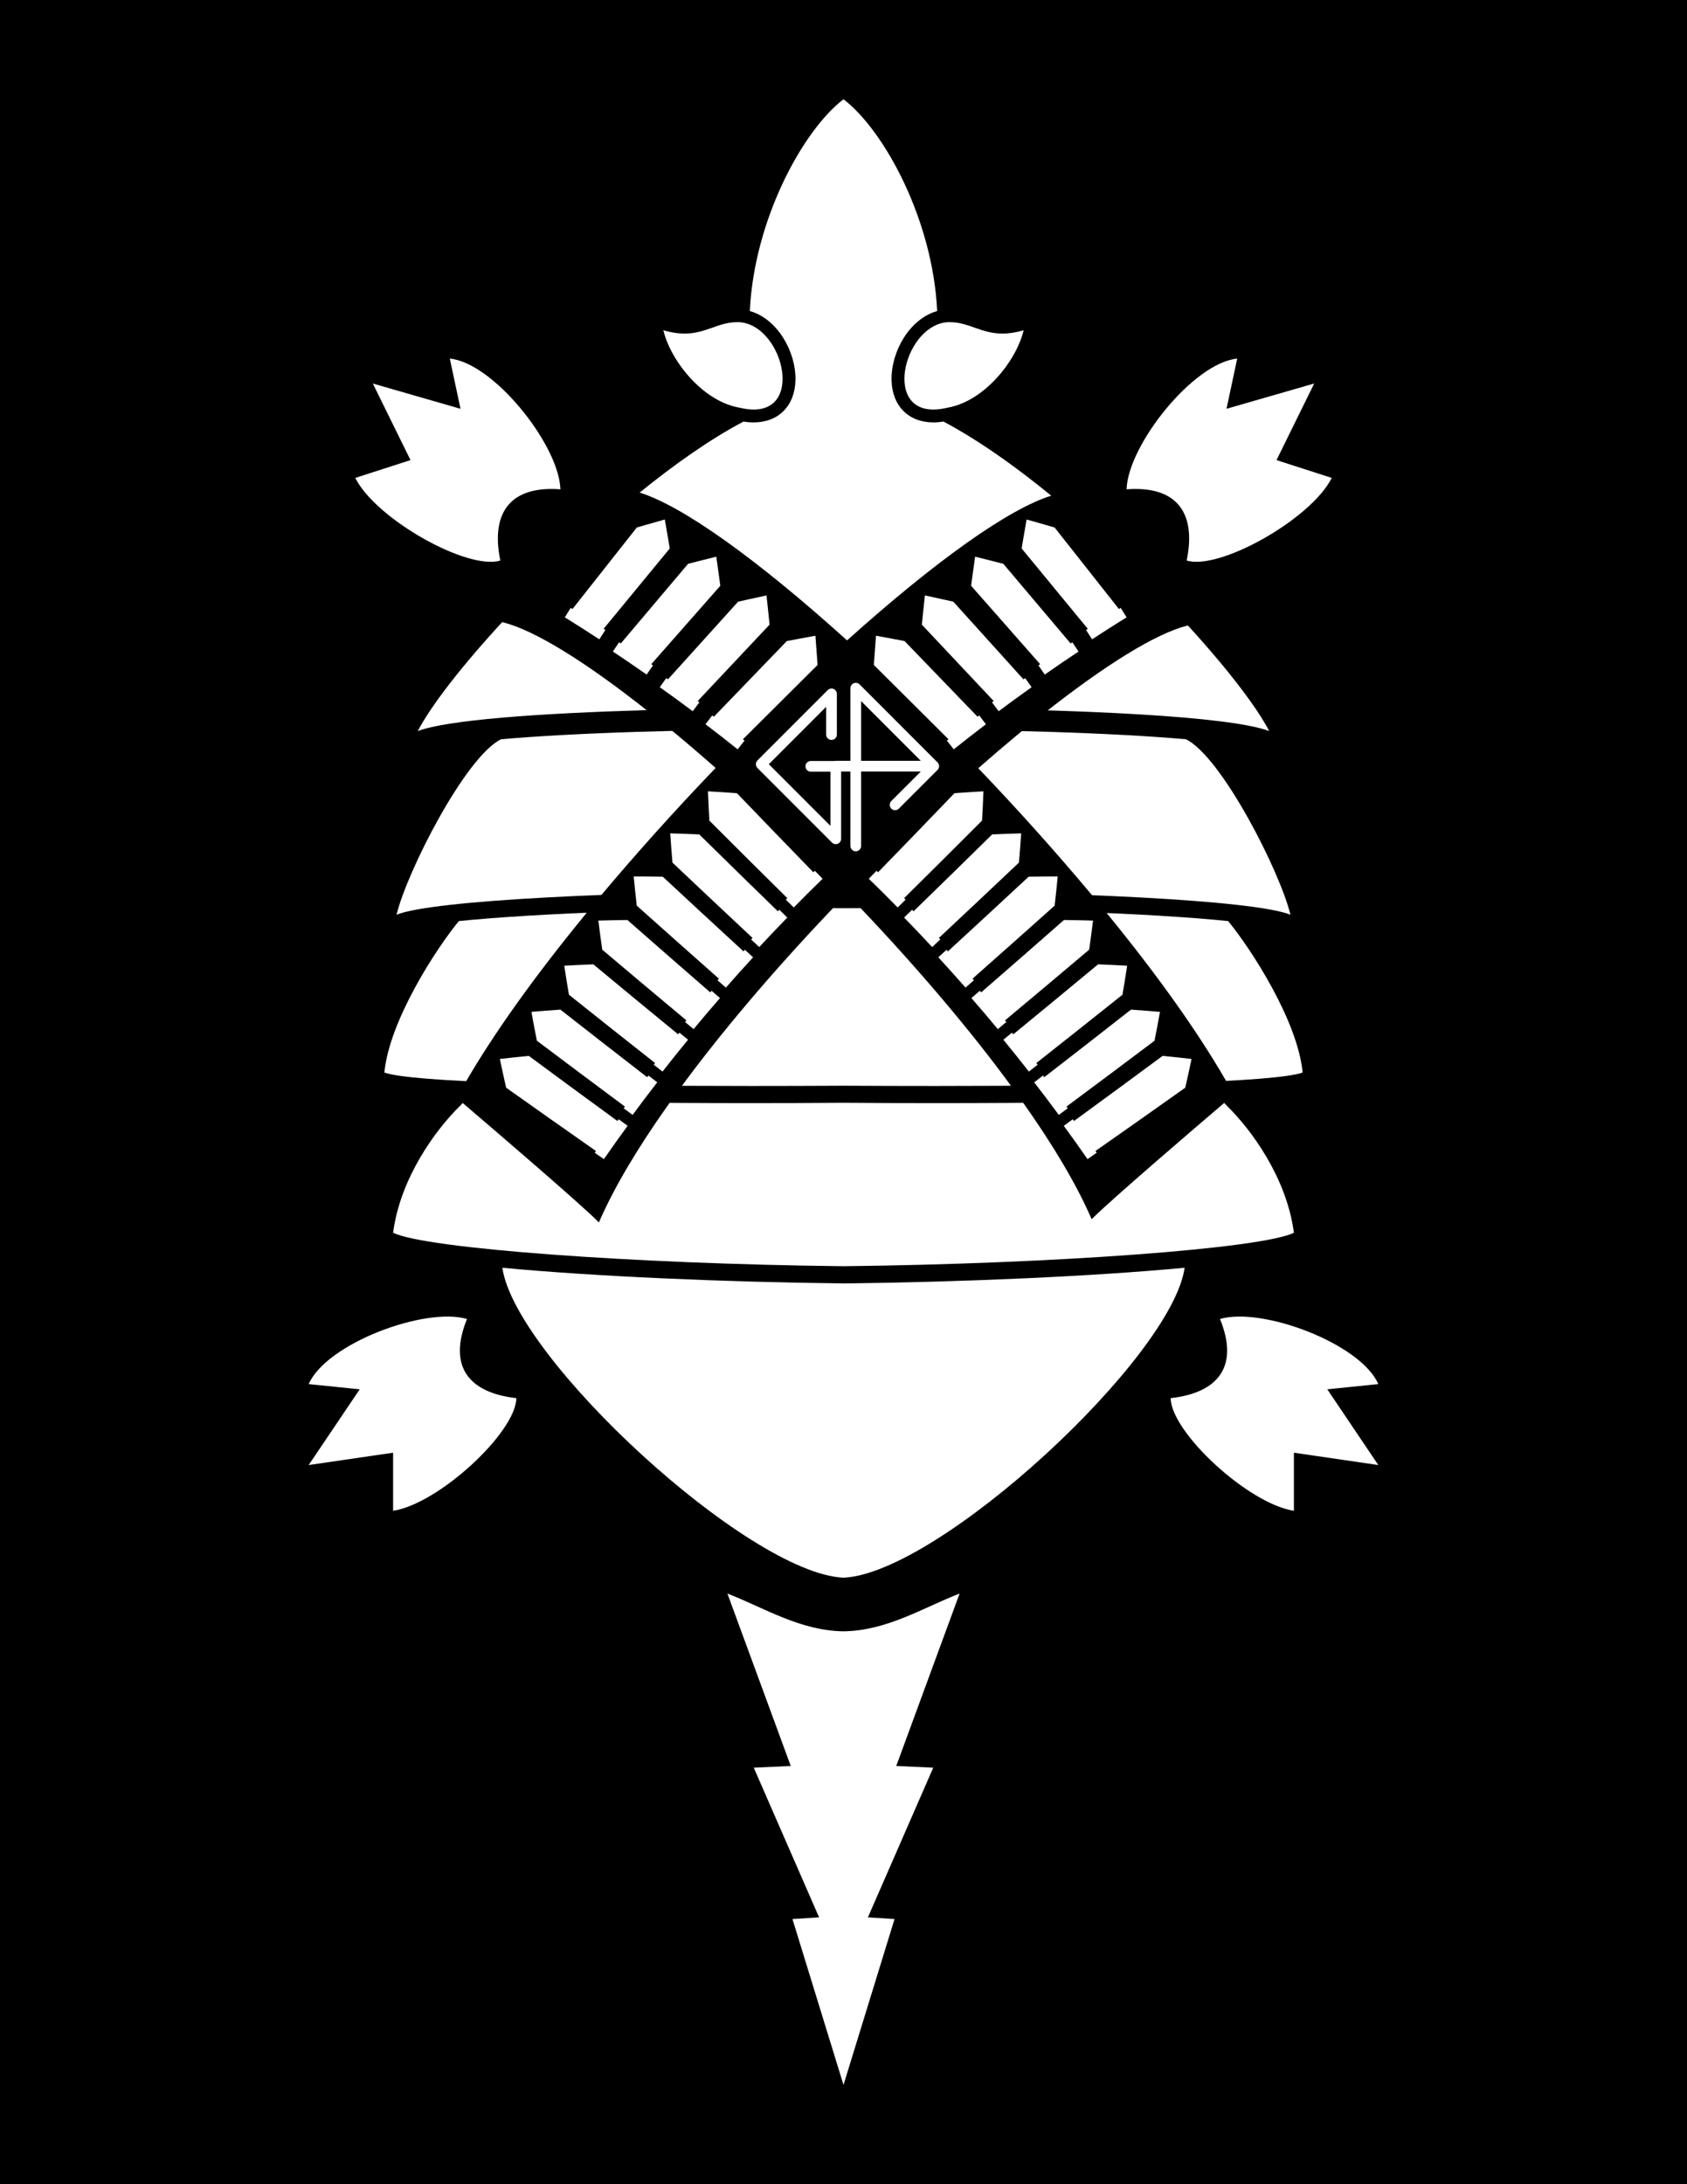
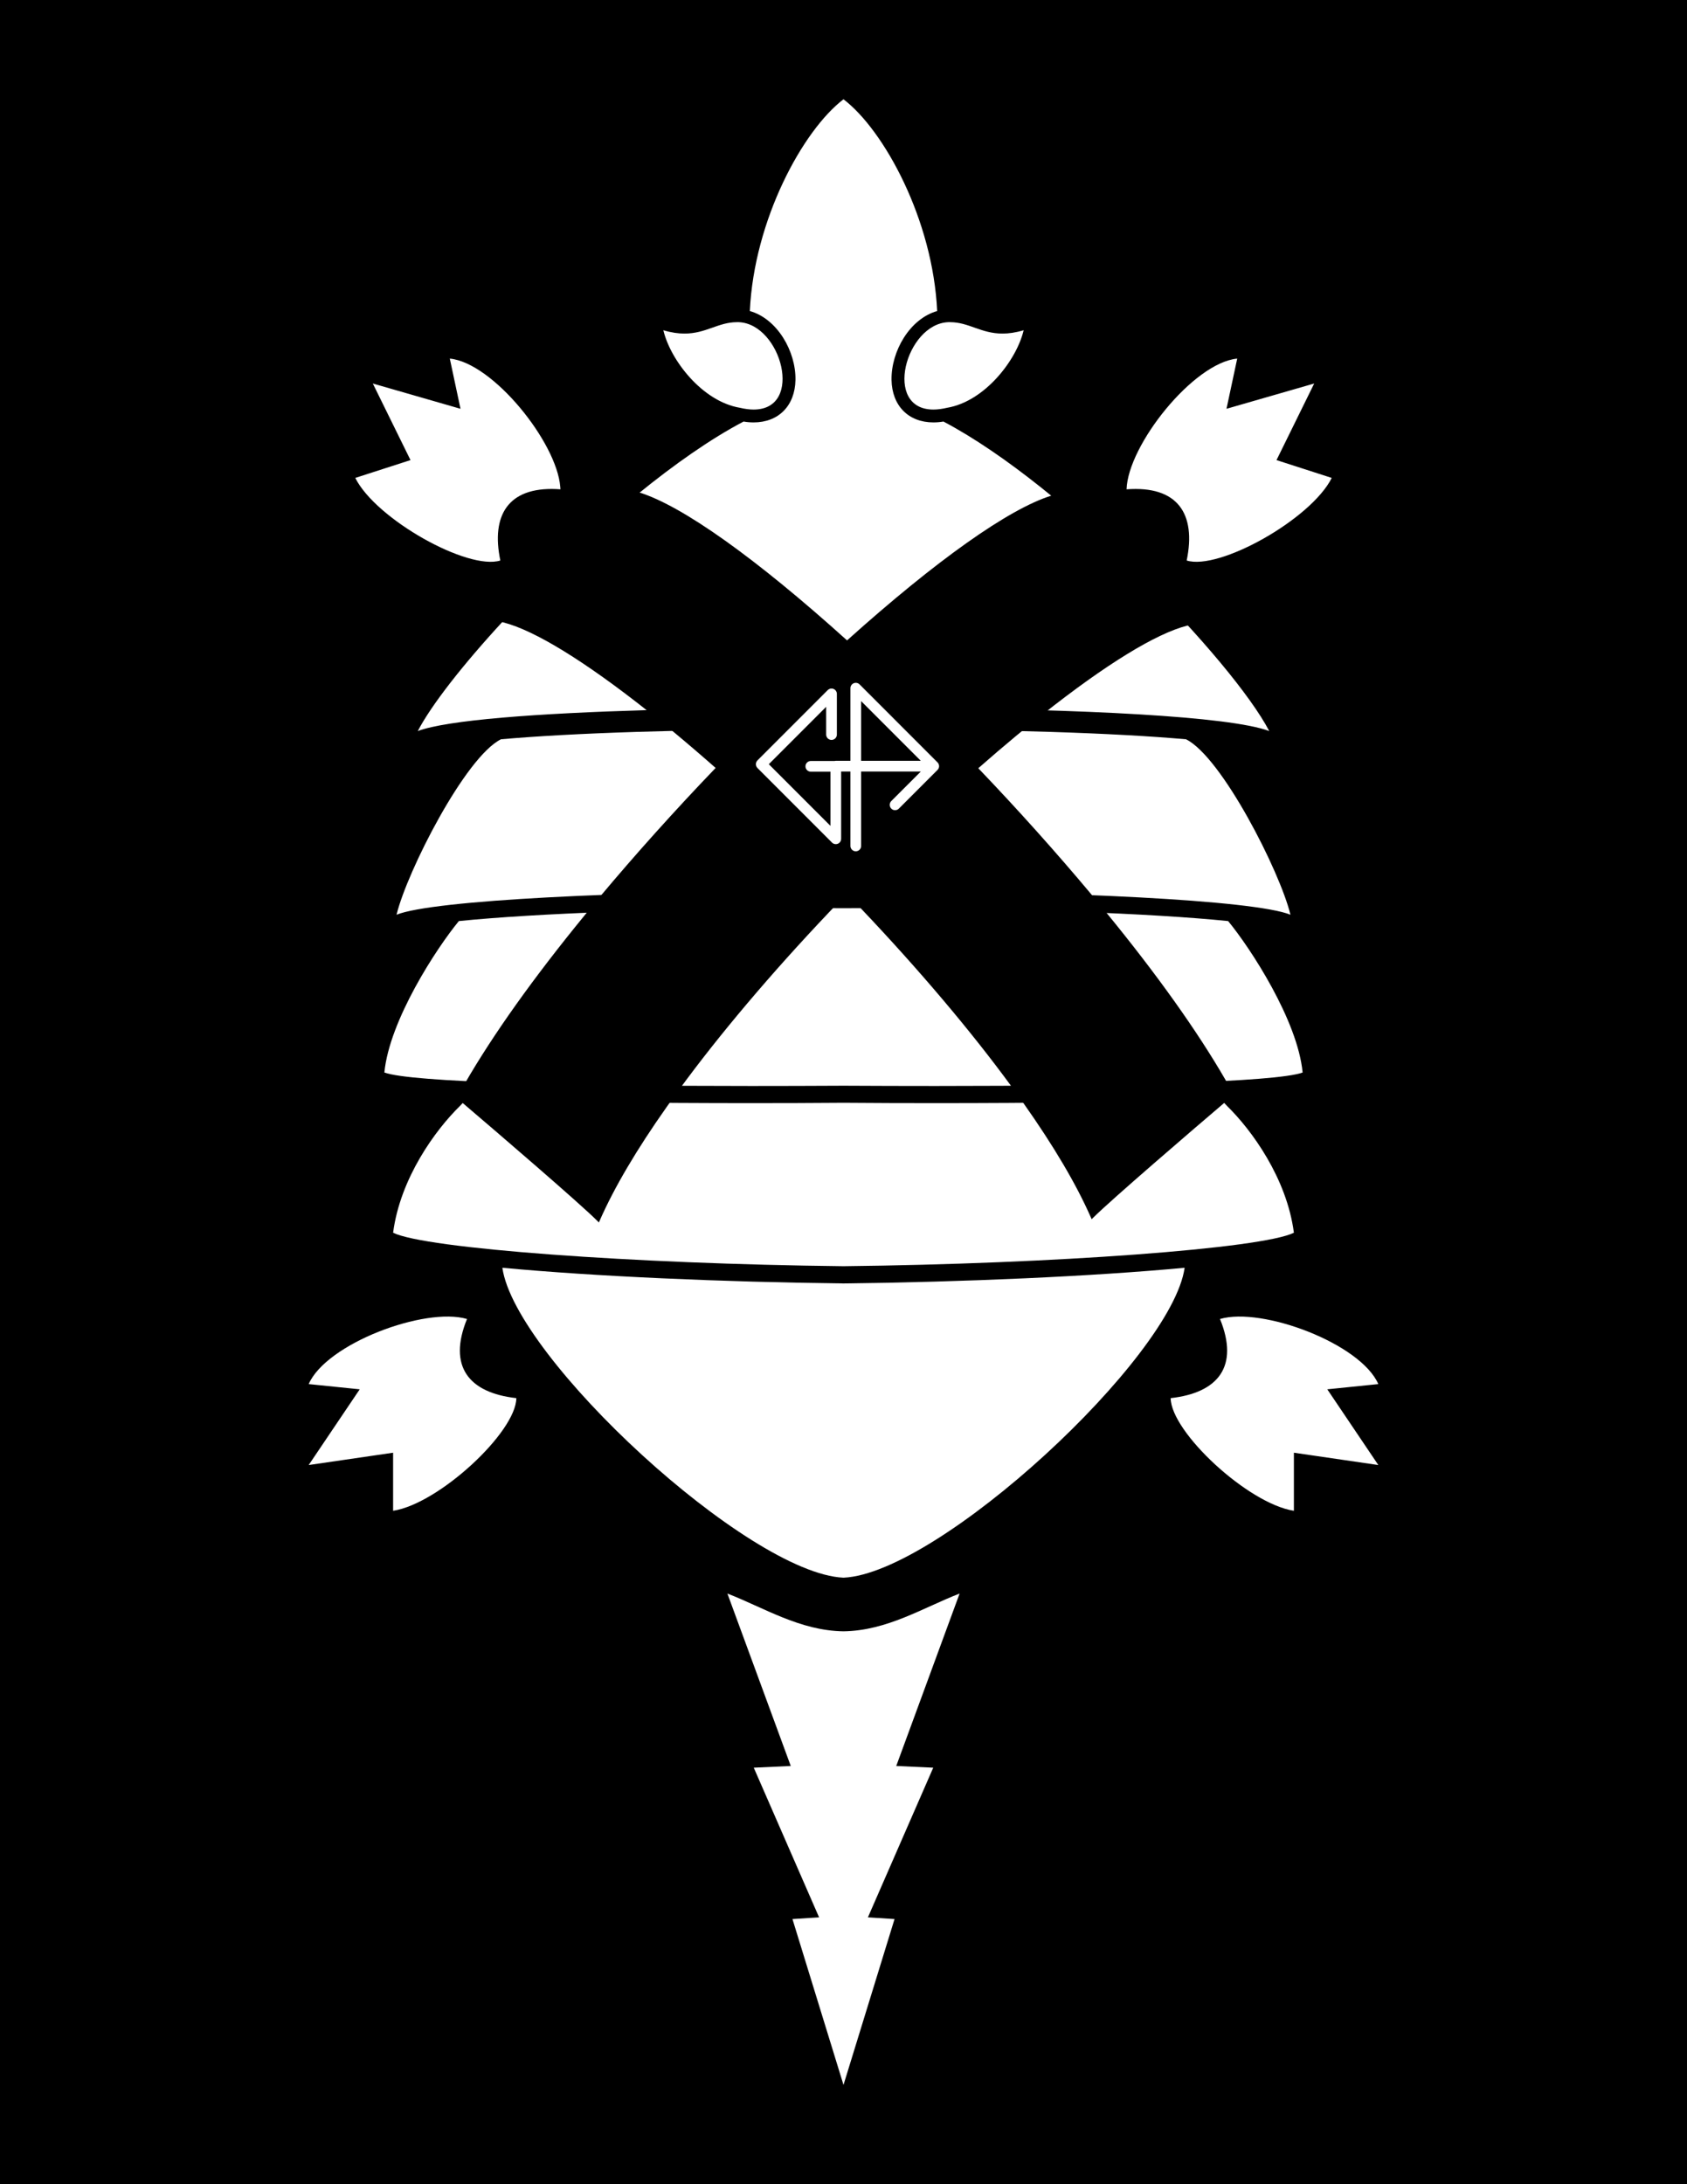
<svg xmlns="http://www.w3.org/2000/svg" width="612pt" height="792pt" viewBox="0 0 612 792" version="1.1">
  <g id="surface1">
    <rect x="0" y="0" width="612" height="792" style="fill:rgb(0%,0%,0%);fill-opacity:1;stroke:none;" />
    <path style=" stroke:none;fill-rule:nonzero;fill:rgb(100%,100%,100%);fill-opacity:1;" d="M 169.418 478.27 C 154.105 473.797 118.383 487.184 111.98 501.879 L 130.496 503.77 L 111.98 531.23 L 142.609 526.758 L 142.609 547.82 C 159.23 545.27 187.219 519.273 187.309 506.969 C 170.07 505.047 162.398 495.477 169.418 478.27 M 203.246 176.527 C 201.973 160.375 178.828 131.551 163.176 130.027 L 167.059 148.23 L 135.25 139.066 L 148.918 166.836 L 128.883 173.297 C 136.398 188.301 169.758 206.938 181.504 203.242 C 178.086 186.777 184.391 176.621 201.754 177.336 C 202.254 177.367 202.781 177.398 203.309 177.43 C 203.309 177.117 203.277 176.84 203.246 176.527 M 306 323.109 C 308.703 323.078 311.406 323.078 314.105 323.078 C 385.895 323.078 455.039 326.371 468.145 331.684 C 464.328 315.969 443.203 274.469 430.254 268.066 C 404.344 265.77 363.59 264.434 315.102 264.434 C 312.059 264.434 309.016 264.434 306 264.465 C 302.984 264.434 299.941 264.434 296.898 264.434 C 248.41 264.434 207.656 265.77 181.75 268.066 C 168.797 274.469 147.672 315.969 143.855 331.684 C 156.961 326.371 226.105 323.078 297.895 323.078 C 300.594 323.078 303.297 323.078 306 323.109 M 342.254 152.855 C 340.977 153.074 339.766 153.168 338.617 153.168 C 329.578 153.168 323.613 147.145 323.426 137.793 C 323.242 127.387 330.043 115.582 339.98 112.785 C 338.43 79.707 320.758 47.246 306 36 C 291.246 47.246 273.57 79.707 272.02 112.785 C 281.961 115.582 288.762 127.387 288.574 137.793 C 288.391 147.145 282.422 153.168 273.383 153.168 C 272.234 153.168 271.023 153.074 269.75 152.855 C 257.789 159.133 244.621 168.391 231.512 179.047 C 214.086 193.176 196.785 209.766 182.527 225.203 C 167.836 241.105 156.402 255.77 151.559 265.086 C 162.184 261.078 194.828 258.656 235.145 257.477 C 254.469 256.918 275.59 256.668 296.898 256.668 C 299.941 256.668 302.957 256.668 306 256.699 C 309.047 256.668 312.059 256.668 315.102 256.668 C 320.879 256.668 326.656 256.699 332.371 256.73 C 391.672 257.133 446.121 259.684 460.445 265.086 C 447.336 239.926 386.516 176.125 342.254 152.855 M 268.383 147.855 C 270.246 148.293 271.895 148.508 273.383 148.508 C 291.836 148.508 283.418 117.449 268.012 116.824 L 267.359 116.824 C 260.523 116.824 256.145 120.957 248.316 120.957 C 246.078 120.957 243.562 120.617 240.645 119.746 C 243.223 130.648 254.809 145.559 268.383 147.855 M 306 591.523 C 290.219 591.309 277.176 582.98 263.879 577.824 L 286.867 640.355 L 273.445 640.973 L 297.145 695.242 L 287.484 695.859 L 306 756 L 324.516 695.859 L 314.855 695.242 L 338.555 640.973 L 325.133 640.355 L 348.121 577.824 C 334.828 582.98 321.781 591.309 306 591.523 M 306 465.379 C 262.449 464.883 215.484 462.828 182.246 459.695 C 186.844 492.34 271.461 570.559 306 572.078 C 340.539 570.559 425.156 492.34 429.754 459.695 C 396.52 462.828 349.551 464.883 306 465.379 M 445.535 333.984 C 418.043 331.188 367.969 329.293 314.105 329.293 C 311.375 329.293 308.672 329.293 306 329.324 C 303.328 329.293 300.629 329.293 297.895 329.293 C 244.031 329.293 193.957 331.188 166.465 333.984 C 158.391 343.77 141.242 369.984 139.441 388.902 C 149.32 392.477 207.594 393.781 272.605 393.781 C 283.602 393.781 294.816 393.746 306 393.688 C 317.184 393.746 328.398 393.781 339.395 393.781 C 404.406 393.781 462.68 392.477 472.559 388.902 C 470.758 369.984 453.609 343.77 445.535 333.984 M 500.02 501.879 C 493.617 487.184 457.895 473.797 442.586 478.27 C 449.602 495.477 441.93 505.047 424.691 506.969 C 424.785 519.273 452.773 545.27 469.391 547.82 L 469.391 526.758 L 500.02 531.23 L 481.504 503.77 Z M 339.395 399.992 C 328.613 399.992 317.371 399.961 306 399.867 C 294.629 399.961 283.387 399.992 272.605 399.992 C 237.539 399.992 197.125 399.617 169.324 398.254 C 168.484 399.309 167.645 400.242 166.871 401.016 C 157.957 409.715 145.188 427.203 142.609 446.992 C 154.105 452.734 229.867 458.297 306 459.133 C 382.137 458.297 457.895 452.734 469.391 446.992 C 466.812 427.203 454.043 409.715 445.129 401.016 C 444.355 400.242 443.516 399.309 442.676 398.254 C 414.875 399.617 374.465 399.992 339.395 399.992 M 430.5 203.242 C 442.242 206.938 475.602 188.301 483.121 173.297 L 463.086 166.836 L 476.754 139.066 L 444.941 148.23 L 448.828 130.027 C 432.891 131.578 409.16 161.461 408.691 177.43 C 427.234 176.031 434.012 186.281 430.5 203.242 M 343.992 116.824 L 344.645 116.824 C 351.477 116.824 355.855 120.957 363.684 120.957 C 365.922 120.957 368.438 120.617 371.355 119.746 C 368.781 130.648 357.191 145.559 343.617 147.855 C 341.754 148.293 340.105 148.508 338.617 148.508 C 320.164 148.508 328.586 117.449 343.992 116.824 " />
    <path style=" stroke:none;fill-rule:nonzero;fill:rgb(0%,0%,0%);fill-opacity:1;" d="M 447.398 396.578 C 446.344 394.656 445.5 393.156 444.664 391.723 C 434.359 373.887 419.73 353.359 401.184 330.719 C 399.742 328.91 398.227 327.09 396.766 325.328 L 395.84 324.219 C 383.051 308.945 369.277 293.59 354.898 278.562 C 359.496 274.52 364.211 270.492 368.91 266.586 C 372.062 263.992 375.199 261.453 378.23 259.047 C 401.168 240.898 419.297 229.77 430.656 226.863 L 431.484 226.648 L 430.906 226.02 C 415.621 209.477 398.207 193.066 381.863 179.812 L 381.652 179.641 L 381.391 179.723 C 365.98 184.512 339.672 203.148 307.289 232.211 C 274.309 202.469 247.547 183.422 231.898 178.559 L 231.641 178.477 L 231.426 178.648 C 215.066 191.91 197.648 208.32 182.387 224.852 L 181.805 225.48 L 182.633 225.695 C 193.98 228.602 212.109 239.73 235.059 257.879 C 238.098 260.297 241.23 262.832 244.379 265.422 C 249.453 269.633 254.578 274.02 259.609 278.461 C 244.742 293.945 230.559 309.73 217.449 325.383 L 216.289 326.777 C 214.898 328.445 213.465 330.172 212.102 331.879 C 193.531 354.559 178.906 375.082 168.629 392.887 C 167.574 394.691 166.613 396.43 165.891 397.742 L 165.691 398.105 L 166.008 398.379 C 166.008 398.379 167.121 399.336 169.055 400.984 C 180.109 410.395 210.227 436.23 216.734 442.738 L 217.266 443.266 L 217.562 442.578 C 222.812 430.637 230.996 416.758 241.902 401.328 C 243.367 399.227 244.895 397.117 246.336 395.152 C 260.891 375.23 279.703 352.98 300.75 330.805 C 302.273 329.188 303.82 327.586 305.371 325.984 L 307.207 324.082 C 308.996 325.93 310.781 327.773 312.543 329.641 C 333.59 351.82 352.406 374.07 366.957 393.984 C 368.398 395.957 369.93 398.07 371.391 400.164 C 382.289 415.59 390.477 429.465 395.727 441.414 L 396.027 442.102 L 396.555 441.57 C 403.051 435.074 433.176 409.23 444.234 399.82 L 447.598 396.941 " />
    <path style=" stroke:none;fill-rule:nonzero;fill:rgb(100%,100%,100%);fill-opacity:1;" d="M 312.395 275.875 L 334.047 275.875 L 312.395 254.223 Z M 310.453 308.684 C 309.379 308.684 308.512 307.812 308.512 306.742 L 308.512 279.758 L 305.145 279.758 L 305.145 304.152 C 305.145 304.938 304.672 305.645 303.949 305.945 C 303.219 306.242 302.387 306.082 301.832 305.523 L 274.785 278.477 C 274.023 277.715 274.023 276.488 274.785 275.73 L 300.281 250.234 C 300.836 249.68 301.668 249.516 302.395 249.812 C 303.121 250.113 303.594 250.82 303.594 251.605 L 303.594 266.359 C 303.594 267.434 302.723 268.301 301.652 268.301 C 300.578 268.301 299.711 267.434 299.711 266.359 L 299.711 256.293 L 278.902 277.102 L 301.266 299.465 L 301.266 279.82 L 294.145 279.82 C 293.074 279.82 292.203 278.949 292.203 277.879 C 292.203 276.805 293.074 275.938 294.145 275.938 L 302.711 275.938 C 302.867 275.895 303.035 275.875 303.203 275.875 L 308.512 275.875 L 308.512 249.535 C 308.512 248.75 308.984 248.043 309.711 247.742 C 310.438 247.445 311.27 247.605 311.828 248.164 L 340.105 276.441 C 340.297 276.633 340.438 276.852 340.531 277.086 C 340.617 277.293 340.668 277.523 340.676 277.762 L 340.676 277.867 C 340.668 278.109 340.617 278.34 340.527 278.551 C 340.434 278.781 340.297 279 340.105 279.188 L 326.078 293.215 C 325.324 293.973 324.09 293.973 323.332 293.215 C 322.578 292.457 322.578 291.227 323.332 290.469 L 334.047 279.758 L 312.395 279.758 L 312.395 306.742 C 312.395 307.812 311.523 308.684 310.453 308.684 " />
-     <path style=" stroke:none;fill-rule:nonzero;fill:rgb(100%,100%,100%);fill-opacity:1;" d="M 215.758 418 C 217.082 418.926 217.75 419.383 219.07 420.309 C 222.465 415.434 224.188 413.016 227.684 408.23 C 226.379 407.277 225.73 406.805 224.426 405.852 C 224.246 406.102 224.156 406.227 223.977 406.473 C 211.098 397.066 204.664 392.348 191.836 382.871 C 187.641 383.285 185.543 383.504 181.336 383.984 C 182.215 388.164 182.672 390.246 183.609 394.395 C 196.629 403.621 203.141 408.211 216.199 417.363 C 216.023 417.613 215.934 417.746 215.758 418 M 226.25 401.871 C 227.547 402.836 228.195 403.312 229.492 404.273 C 233.02 399.504 234.801 397.141 238.43 392.457 C 237.152 391.473 236.516 390.977 235.238 389.988 C 235.051 390.23 234.957 390.352 234.77 390.594 C 222.16 380.828 215.863 375.934 203.305 366.098 C 199.105 366.391 197.004 366.551 192.785 366.91 C 193.551 371.113 193.941 373.203 194.766 377.375 C 207.52 386.961 213.91 391.734 226.707 401.254 C 226.523 401.504 226.434 401.625 226.25 401.871 M 237.164 386.062 C 238.438 387.062 239.078 387.559 240.348 388.559 C 244.004 383.895 245.855 381.586 249.605 377.012 C 248.355 375.988 247.73 375.477 246.48 374.453 C 246.289 374.688 246.191 374.805 245.996 375.039 C 233.664 364.926 227.516 359.852 215.238 349.668 C 211.031 349.844 208.922 349.945 204.699 350.18 C 205.344 354.398 205.684 356.504 206.391 360.691 C 218.863 370.633 225.117 375.586 237.641 385.461 C 237.449 385.699 237.355 385.824 237.164 386.062 M 248.52 370.586 C 249.762 371.617 250.379 372.137 251.617 373.168 C 255.398 368.613 257.324 366.363 261.199 361.898 C 259.98 360.84 259.363 360.312 258.145 359.258 C 257.945 359.484 257.844 359.594 257.645 359.824 C 245.605 349.367 239.605 344.121 227.617 333.598 C 223.414 333.648 221.297 333.695 217.07 333.812 C 217.598 338.047 217.887 340.156 218.477 344.359 C 230.664 354.648 236.77 359.777 249.008 369.996 C 248.812 370.23 248.719 370.348 248.52 370.586 M 260.285 355.445 C 261.496 356.516 262.117 357.047 263.328 358.113 C 267.238 353.676 269.203 351.477 273.203 347.125 C 272.016 346.035 271.41 345.492 270.223 344.398 C 270.016 344.625 269.922 344.734 269.715 344.961 C 257.973 334.164 252.113 328.754 240.43 317.895 C 236.223 317.828 234.113 317.812 229.891 317.809 C 230.301 322.055 230.527 324.168 231 328.387 C 242.895 339.016 248.848 344.309 260.797 354.871 C 260.594 355.102 260.488 355.219 260.285 355.445 M 272.48 340.656 C 273.664 341.762 274.254 342.309 275.434 343.41 C 279.461 339.082 281.492 336.945 285.609 332.711 C 284.453 331.586 283.879 331.02 282.719 329.895 C 282.508 330.113 282.398 330.227 282.184 330.441 C 270.754 319.324 265.051 313.75 253.676 302.562 C 249.477 302.379 247.363 302.305 243.141 302.18 C 243.434 306.434 243.598 308.555 243.953 312.785 C 255.543 323.746 261.344 329.207 272.992 340.098 C 272.781 340.32 272.691 340.434 272.48 340.656 M 285.07 326.223 C 286.219 327.355 286.801 327.926 287.953 329.059 C 292.098 324.848 294.188 322.766 298.422 318.648 C 297.297 317.492 296.738 316.914 295.609 315.754 C 295.395 315.969 295.277 316.074 295.059 316.285 C 283.941 304.852 278.402 299.117 267.348 287.621 C 263.152 287.316 261.047 287.176 256.828 286.934 C 257.004 291.195 257.102 293.32 257.34 297.559 C 268.617 308.84 274.273 314.457 285.613 325.676 C 285.398 325.891 285.285 326.004 285.07 326.223 M 343.488 268.547 C 344.492 269.809 344.996 270.441 346 271.707 C 350.629 268.02 352.965 266.207 357.664 262.625 C 356.688 261.344 356.199 260.695 355.223 259.41 C 354.98 259.598 354.613 259.875 354.613 259.875 L 328.156 232.457 C 328.156 232.457 321.949 231.266 317.785 230.516 C 317.445 234.77 317.016 241.125 317.016 241.125 L 344.09 268.066 C 344.09 268.066 343.727 268.352 343.488 268.547 M 359.875 254.66 C 360.84 255.957 361.324 256.602 362.289 257.898 C 367.035 254.355 369.426 252.617 374.242 249.184 C 373.305 247.867 372.84 247.211 371.902 245.895 C 371.652 246.07 371.281 246.332 371.281 246.332 L 345.84 218.172 C 345.84 218.172 339.672 216.789 335.531 215.91 C 335.051 220.152 334.422 226.496 334.422 226.496 L 360.492 254.199 C 360.492 254.199 360.121 254.477 359.875 254.66 M 376.715 241.285 C 377.633 242.613 378.094 243.273 379.02 244.602 C 383.875 241.207 386.324 239.539 391.258 236.254 C 390.363 234.91 389.914 234.238 389.023 232.895 C 388.77 233.062 388.387 233.316 388.387 233.316 L 363.98 204.441 C 363.98 204.441 357.855 202.863 353.746 201.859 C 353.129 206.086 352.297 212.406 352.297 212.406 L 377.344 240.848 C 377.344 240.848 376.965 241.109 376.715 241.285 M 394.625 228.016 L 370.629 198.875 C 370.629 198.875 371.668 192.578 372.422 188.371 C 376.504 189.504 382.582 191.27 382.582 191.27 L 405.91 220.828 C 405.91 220.828 406.305 220.586 406.566 220.426 C 407.414 221.797 407.84 222.48 408.691 223.855 C 403.652 226.984 401.152 228.578 396.184 231.82 C 395.301 230.469 394.859 229.789 393.98 228.434 C 394.234 228.27 394.625 228.016 394.625 228.016 M 397.398 417.363 C 410.461 408.211 416.973 403.621 429.988 394.395 C 430.93 390.246 431.383 388.164 432.262 383.984 C 428.055 383.504 425.957 383.285 421.766 382.871 C 408.934 392.348 402.504 397.07 389.621 406.473 C 389.441 406.227 389.352 406.102 389.172 405.852 C 387.867 406.805 387.219 407.277 385.914 408.23 C 389.41 413.016 391.133 415.434 394.527 420.309 C 395.852 419.383 396.516 418.926 397.84 418 C 397.664 417.746 397.574 417.617 397.398 417.363 M 386.891 401.254 C 399.691 391.734 406.078 386.961 418.832 377.375 C 419.656 373.203 420.047 371.113 420.812 366.91 C 416.594 366.555 414.492 366.391 410.293 366.098 C 397.734 375.934 391.438 380.828 378.828 390.594 C 378.641 390.352 378.547 390.23 378.359 389.988 C 377.082 390.977 376.449 391.473 375.172 392.457 C 378.797 397.141 380.578 399.504 384.105 404.273 C 385.402 403.312 386.051 402.836 387.348 401.871 C 387.164 401.625 387.074 401.504 386.891 401.254 M 375.961 385.461 C 388.48 375.586 394.734 370.633 407.207 360.691 C 407.914 356.504 408.254 354.398 408.898 350.18 C 404.676 349.945 402.566 349.844 398.359 349.668 C 386.082 359.852 379.934 364.926 367.602 375.039 C 367.406 374.805 367.309 374.688 367.117 374.453 C 365.867 375.477 365.242 375.988 363.992 377.012 C 367.746 381.586 369.594 383.895 373.25 388.559 C 374.523 387.559 375.164 387.062 376.434 386.062 C 376.242 385.824 376.148 385.699 375.961 385.461 M 364.59 369.996 C 376.828 359.777 382.934 354.648 395.121 344.359 C 395.715 340.156 396.004 338.047 396.527 333.812 C 392.305 333.695 390.188 333.648 385.977 333.598 C 373.992 344.121 367.992 349.367 355.953 359.824 C 355.754 359.598 355.652 359.484 355.453 359.258 C 354.234 360.312 353.617 360.84 352.398 361.898 C 356.273 366.363 358.199 368.613 361.98 373.168 C 363.223 372.137 363.84 371.617 365.078 370.586 C 364.883 370.348 364.789 370.23 364.59 369.996 M 352.801 354.871 C 364.75 344.309 370.707 339.016 382.598 328.387 C 383.074 324.168 383.301 322.055 383.711 317.809 C 379.484 317.812 377.375 317.828 373.168 317.895 C 361.484 328.754 355.625 334.164 343.883 344.961 C 343.676 344.734 343.582 344.625 343.379 344.398 C 342.188 345.492 341.586 346.035 340.395 347.125 C 344.395 351.477 346.363 353.676 350.27 358.113 C 351.48 357.051 352.102 356.516 353.312 355.445 C 353.109 355.219 353.004 355.102 352.801 354.871 M 340.605 340.102 C 352.254 329.207 358.055 323.746 369.645 312.785 C 370 308.555 370.164 306.434 370.461 302.18 C 366.234 302.305 364.121 302.379 359.922 302.566 C 348.547 313.75 342.844 319.324 331.414 330.445 C 331.199 330.227 331.094 330.113 330.879 329.895 C 329.719 331.02 329.148 331.586 327.988 332.711 C 332.105 336.945 334.137 339.082 338.164 343.41 C 339.344 342.309 339.938 341.762 341.117 340.656 C 340.906 340.434 340.816 340.32 340.605 340.102 M 327.984 325.676 C 339.324 314.457 344.98 308.84 356.258 297.559 C 356.496 293.32 356.598 291.195 356.77 286.938 C 352.555 287.18 350.445 287.316 346.25 287.621 C 335.195 299.117 329.656 304.852 318.539 316.285 C 318.32 316.074 318.207 315.969 317.988 315.754 C 316.859 316.914 316.305 317.492 315.18 318.648 C 319.414 322.766 321.5 324.848 325.645 329.059 C 326.797 327.926 327.379 327.355 328.527 326.223 C 328.312 326.004 328.199 325.895 327.984 325.676 M 269.508 268.066 L 296.582 241.125 C 296.582 241.125 296.156 234.77 295.812 230.516 C 291.648 231.266 285.441 232.457 285.441 232.457 L 258.984 259.875 C 258.984 259.875 258.617 259.598 258.379 259.41 C 257.398 260.695 256.91 261.344 255.934 262.625 C 260.637 266.207 262.973 268.02 267.598 271.707 C 268.602 270.441 269.105 269.809 270.109 268.547 C 269.871 268.352 269.508 268.066 269.508 268.066 M 253.109 254.199 L 279.176 226.496 C 279.176 226.496 278.547 220.152 278.066 215.91 C 273.93 216.789 267.762 218.172 267.762 218.172 L 242.316 246.332 C 242.316 246.332 241.945 246.07 241.695 245.895 C 240.762 247.211 240.293 247.867 239.355 249.184 C 244.176 252.617 246.562 254.355 251.309 257.898 C 252.273 256.602 252.758 255.957 253.723 254.66 C 253.477 254.477 253.109 254.199 253.109 254.199 M 236.254 240.848 L 261.305 212.406 C 261.305 212.406 260.469 206.086 259.852 201.859 C 255.742 202.863 249.617 204.441 249.617 204.441 L 225.211 233.316 C 225.211 233.316 224.828 233.062 224.574 232.895 C 223.68 234.238 223.238 234.91 222.344 236.254 C 227.273 239.539 229.719 241.207 234.578 244.602 C 235.504 243.273 235.965 242.613 236.887 241.285 C 236.637 241.113 236.254 240.848 236.254 240.848 M 219.617 228.434 C 218.738 229.789 218.297 230.469 217.414 231.82 C 212.445 228.582 209.945 226.984 204.906 223.855 C 205.758 222.48 206.18 221.797 207.031 220.426 C 207.293 220.586 207.688 220.828 207.688 220.828 L 231.016 191.27 C 231.016 191.27 237.098 189.504 241.176 188.371 C 241.93 192.578 242.969 198.875 242.969 198.875 L 218.973 228.016 C 218.973 228.016 219.363 228.27 219.617 228.434 " />
  </g>
</svg>